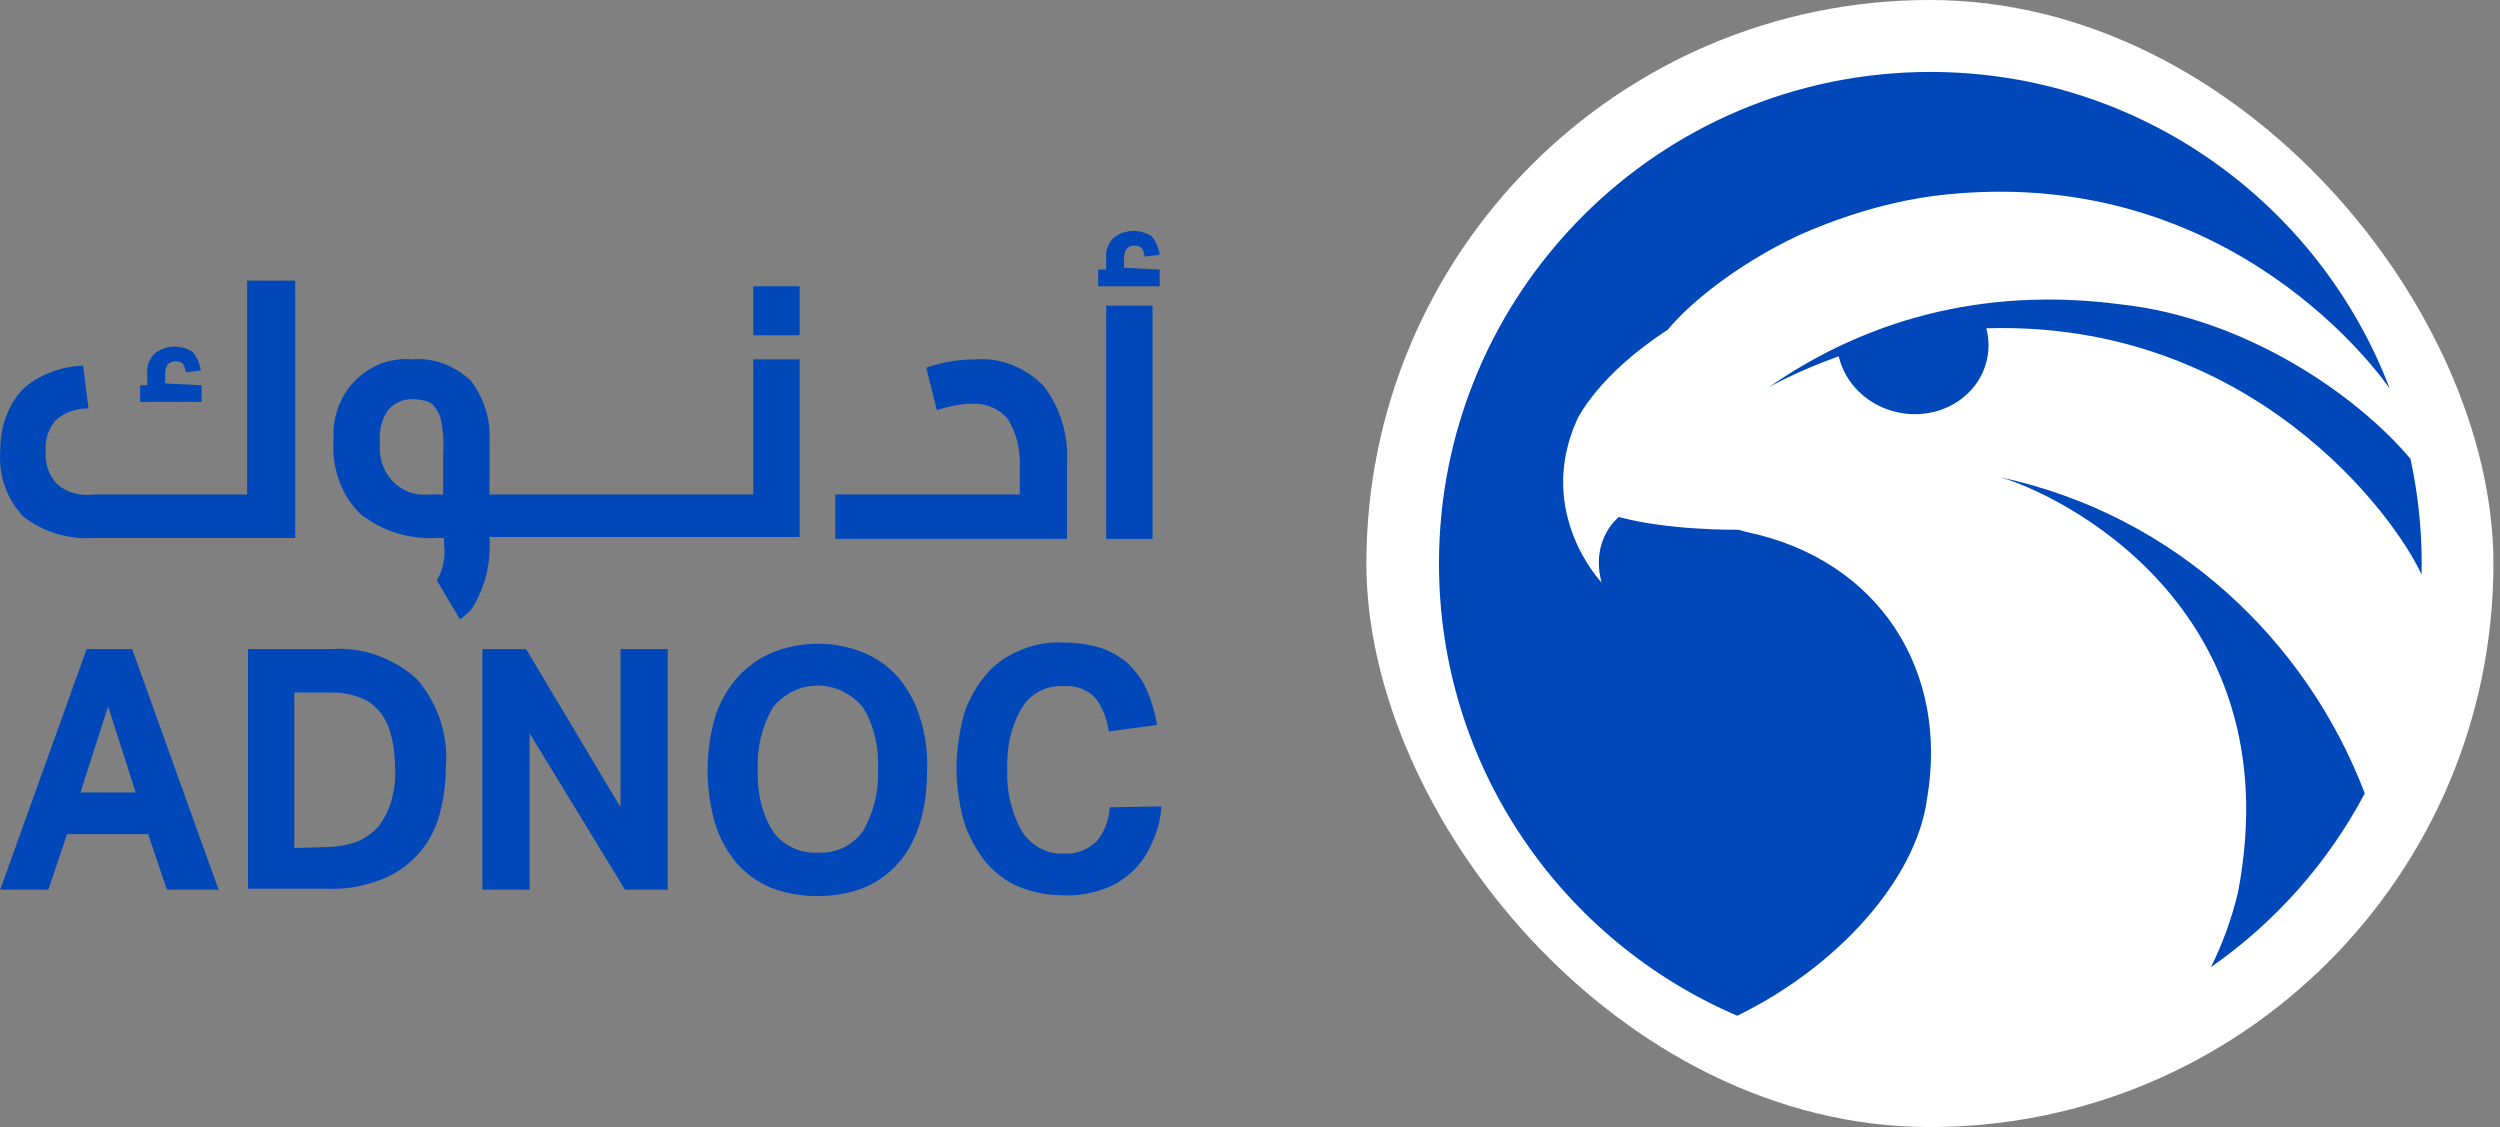
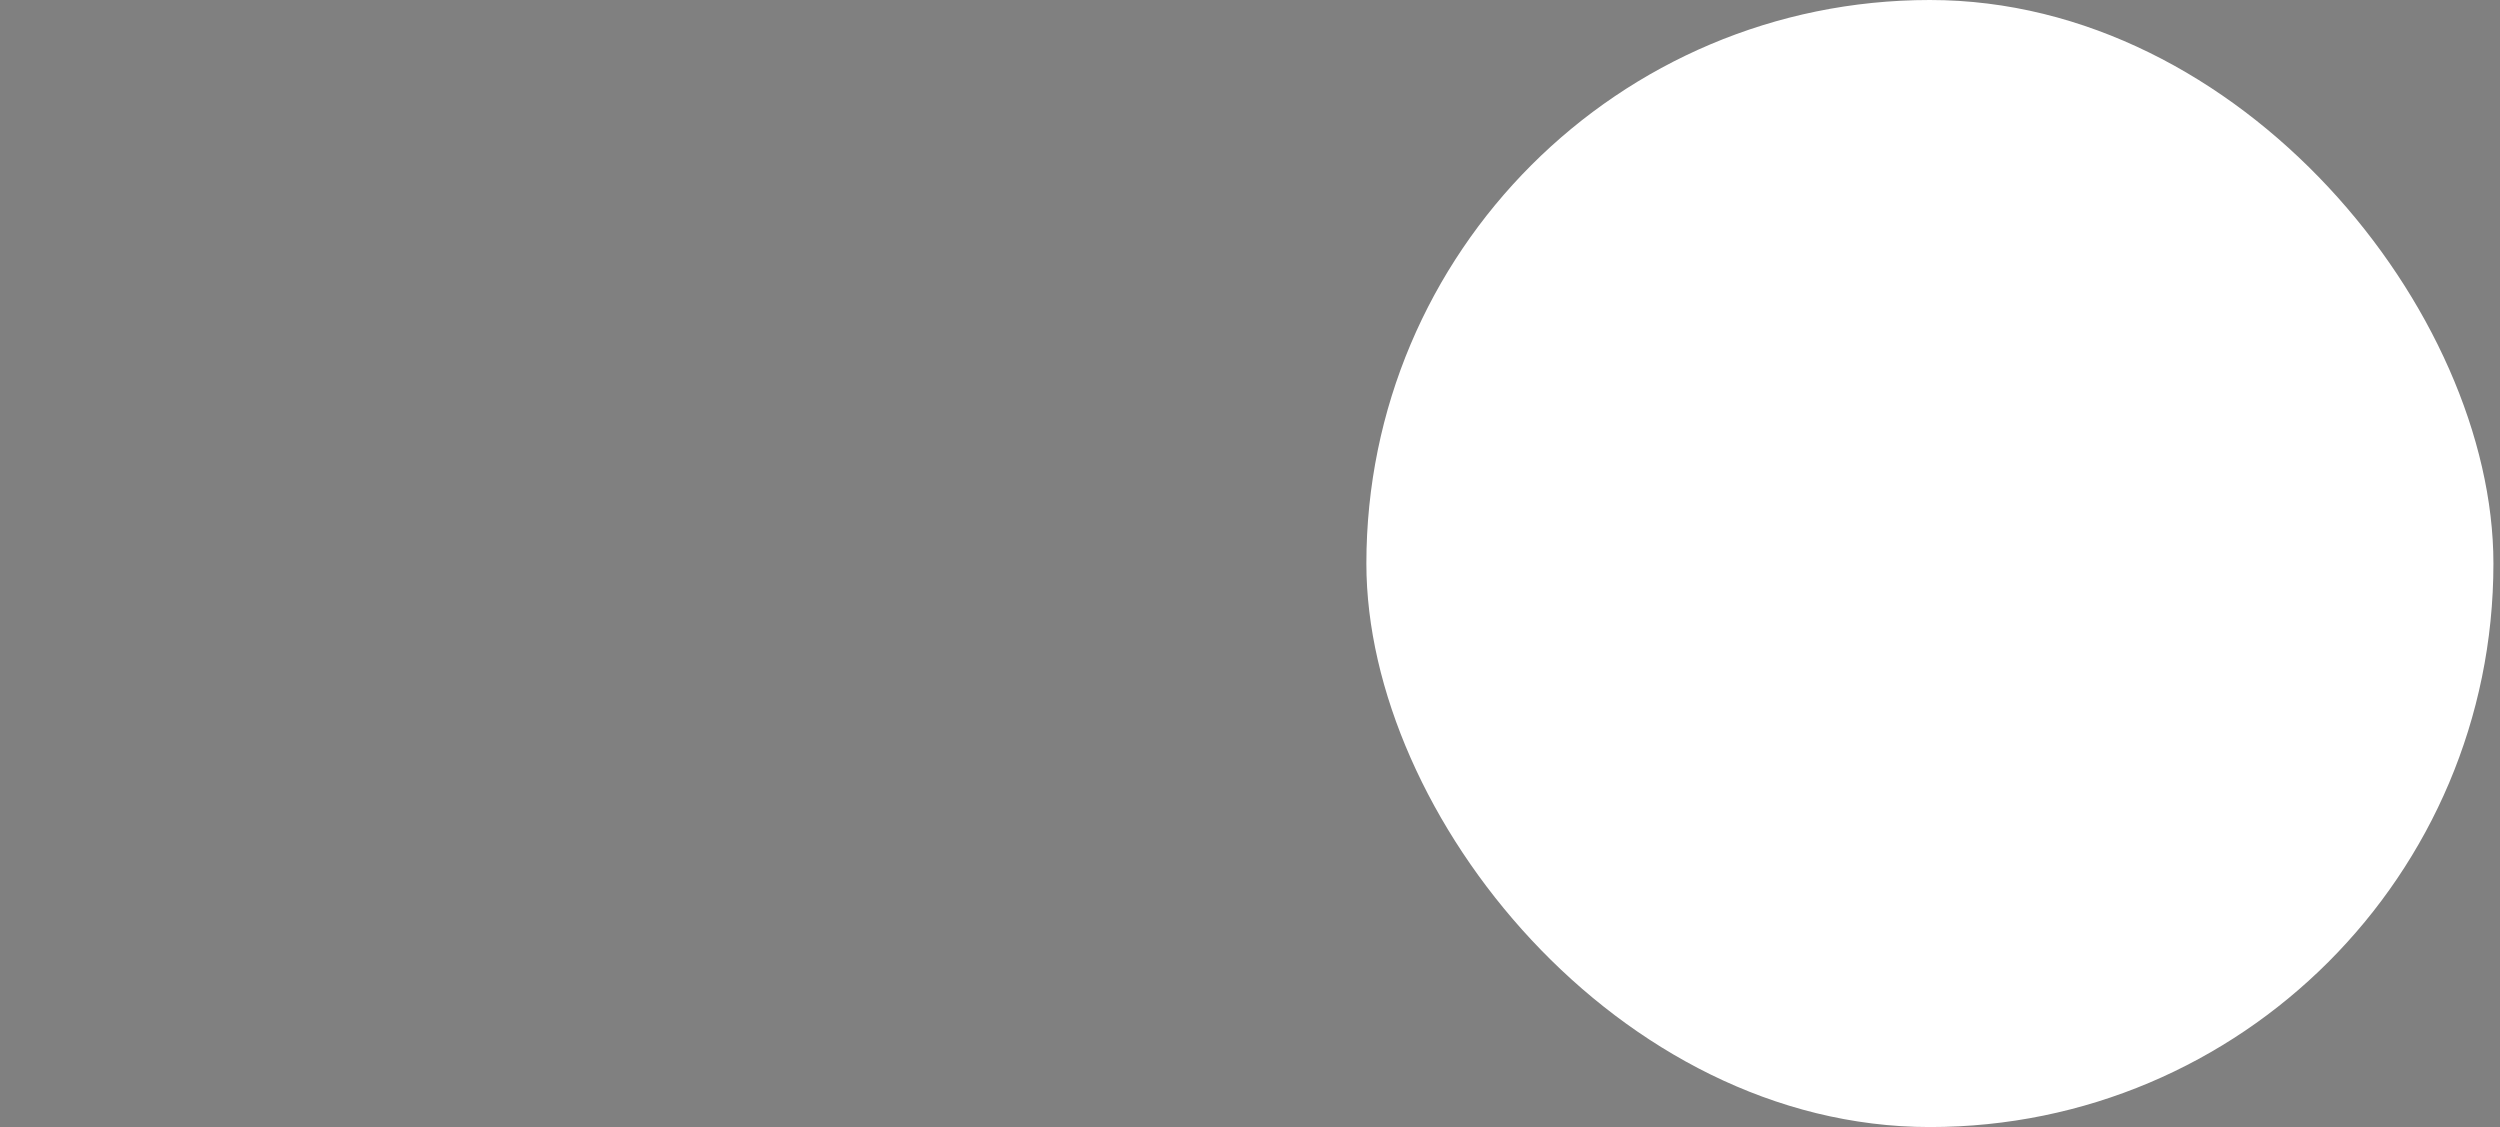
<svg xmlns="http://www.w3.org/2000/svg" width="122" height="55" viewBox="0 0 122 55" fill="none">
  <rect x="0" y="0" width="122" height="55" fill="#808080" stroke="none" />
-   <path fill-rule="evenodd" clip-rule="evenodd" d="M56.592 13.156V13.969H53.591V13.156H53.982V12.614C53.939 12.253 54.069 11.891 54.33 11.62C54.896 11.169 55.635 11.169 56.2 11.53C56.418 11.801 56.548 12.117 56.592 12.433L55.852 12.524C55.852 12.388 55.809 12.253 55.722 12.117C55.635 12.027 55.505 11.982 55.374 11.982C55.026 11.982 54.852 12.208 54.852 12.614V13.066L56.592 13.156ZM12.059 24.13V13.697H14.407V26.253H4.622C3.361 26.343 2.143 25.982 1.143 25.214C0.317 24.356 -0.075 23.181 0.012 22.007C0.012 21.285 0.143 20.562 0.49 19.885C0.795 19.252 1.273 18.756 1.882 18.439C2.578 18.078 3.317 17.852 4.057 17.852L4.318 19.93C3.752 19.93 3.143 20.11 2.708 20.517C2.361 20.923 2.187 21.465 2.23 22.007C2.187 22.594 2.361 23.181 2.795 23.633C3.274 24.04 3.926 24.22 4.535 24.13H12.059ZM9.841 18.801V19.614H6.84V18.801H7.188V18.259C7.144 17.897 7.275 17.536 7.536 17.265C8.101 16.814 8.84 16.814 9.406 17.175C9.623 17.446 9.754 17.762 9.797 18.078L9.058 18.168C9.058 18.033 9.014 17.897 8.927 17.762C8.84 17.672 8.71 17.626 8.58 17.626C8.232 17.626 8.058 17.852 8.058 18.259V18.71L9.841 18.801ZM12.102 31.673H16.277C17.756 31.582 19.191 32.124 20.322 33.118C21.366 34.292 21.887 35.873 21.757 37.454C21.757 38.312 21.627 39.215 21.366 40.028C20.887 41.473 19.756 42.557 18.365 43.009C17.582 43.28 16.756 43.415 15.929 43.37H12.102V31.673ZM15.886 41.338C16.408 41.338 16.93 41.247 17.451 41.067C17.843 40.886 18.234 40.615 18.495 40.299C18.756 39.938 18.974 39.531 19.104 39.08C19.235 38.583 19.322 38.041 19.278 37.499C19.278 36.957 19.235 36.46 19.104 35.963C19.017 35.557 18.843 35.15 18.582 34.789C18.321 34.473 18.017 34.202 17.625 34.066C17.191 33.886 16.712 33.795 16.234 33.795H14.364V41.383L15.886 41.338ZM4.23 31.673H6.448L10.666 43.415H8.144L7.231 40.706H3.273L2.36 43.415H0.011L4.23 31.673ZM6.622 38.673L5.274 34.473L3.925 38.673H6.622ZM25.671 31.673H23.583H23.54V43.415H25.845V35.783L30.498 43.415H32.586V31.673H30.281V39.396L25.671 31.673ZM36.76 24.13V17.536H39.022V26.207H23.887C23.974 27.472 23.67 28.736 22.974 29.775C22.8 29.956 22.626 30.091 22.452 30.227L22.452 30.227L21.321 28.33C21.626 27.788 21.756 27.156 21.669 26.523V26.252H21.365C20.017 26.343 18.668 25.936 17.581 25.078C16.668 24.175 16.189 22.865 16.276 21.555V20.968C16.407 18.891 18.146 17.355 20.147 17.536C21.191 17.446 22.191 17.852 22.974 18.575C23.626 19.433 23.974 20.517 23.887 21.646V24.13H36.76ZM20.93 24.13H21.626V22.142C21.669 21.555 21.626 20.968 21.495 20.381C21.408 20.11 21.234 19.839 21.017 19.659C20.712 19.523 20.408 19.478 20.104 19.478C19.669 19.478 19.234 19.659 18.929 20.02C18.625 20.471 18.494 21.014 18.538 21.555V22.097C18.668 23.362 19.712 24.265 20.93 24.13ZM39.022 16.362V13.969H36.76V16.362H39.022ZM49.764 22.865V24.13H40.762V26.298H52.069V22.639C52.156 21.284 51.765 19.93 50.938 18.846C50.069 17.942 48.851 17.445 47.633 17.536C46.807 17.536 45.981 17.671 45.198 17.942L45.72 20.02C46.242 19.839 46.85 19.704 47.416 19.704C48.068 19.659 48.764 19.93 49.199 20.471C49.634 21.194 49.808 22.007 49.764 22.865ZM53.983 14.918H56.244V26.299H53.983V14.918ZM39.892 43.731C39.109 43.731 38.369 43.596 37.63 43.325C36.978 43.054 36.412 42.647 35.934 42.105C35.456 41.518 35.108 40.886 34.89 40.163C34.412 38.492 34.412 36.686 34.89 35.015C35.108 34.292 35.499 33.615 35.977 33.073C36.456 32.531 37.021 32.124 37.674 31.853C39.109 31.266 40.718 31.266 42.153 31.853C42.805 32.124 43.371 32.531 43.849 33.073C44.328 33.66 44.675 34.292 44.893 35.015C45.154 35.828 45.284 36.731 45.241 37.589C45.241 38.447 45.154 39.305 44.893 40.163C44.675 40.886 44.328 41.563 43.849 42.105C43.371 42.647 42.805 43.054 42.153 43.325C41.457 43.596 40.674 43.731 39.892 43.731ZM39.892 41.609C40.761 41.654 41.588 41.292 42.109 40.57C42.631 39.667 42.892 38.628 42.849 37.544C42.892 36.505 42.675 35.421 42.109 34.518C41.066 33.253 39.239 33.073 38.022 34.202C37.932 34.264 37.864 34.346 37.801 34.422C37.772 34.456 37.745 34.489 37.717 34.518C37.195 35.421 36.934 36.46 36.978 37.544C36.934 38.583 37.152 39.667 37.717 40.57C38.195 41.247 39.022 41.654 39.892 41.609ZM56.244 41.068C56.505 40.526 56.636 39.939 56.679 39.352L54.157 39.397C54.113 40.029 53.896 40.617 53.504 41.068C53.069 41.475 52.504 41.7 51.895 41.655C51.112 41.7 50.373 41.294 49.895 40.617C49.373 39.713 49.112 38.629 49.155 37.591C49.112 36.507 49.329 35.468 49.851 34.565C50.286 33.842 51.069 33.436 51.895 33.481C52.461 33.436 53.026 33.616 53.461 34.068C53.809 34.52 54.026 35.107 54.113 35.694L56.462 35.378C56.375 34.791 56.201 34.248 55.983 33.706C55.766 33.21 55.461 32.803 55.113 32.442C54.722 32.081 54.244 31.81 53.765 31.629C53.156 31.448 52.548 31.358 51.895 31.358C51.156 31.313 50.417 31.448 49.721 31.765C49.068 32.035 48.503 32.442 48.068 32.984C47.59 33.571 47.242 34.203 47.024 34.926C46.807 35.784 46.676 36.642 46.676 37.5C46.676 38.358 46.807 39.217 47.024 40.029C47.242 40.752 47.59 41.384 48.025 41.971C48.459 42.513 49.025 42.965 49.634 43.236C50.373 43.552 51.112 43.688 51.895 43.688C52.591 43.733 53.243 43.597 53.896 43.371C54.418 43.191 54.896 42.875 55.331 42.468C55.722 42.062 56.027 41.61 56.244 41.068Z" fill="#0047BA" />
  <rect x="66.679" width="55" height="55" rx="27.5" fill="white" />
-   <path fill-rule="evenodd" clip-rule="evenodd" d="M70.222 27.502C70.222 37.404 76.218 45.904 84.778 49.567C89.69 47.178 93.502 42.903 94.036 39.003C95.118 32.771 91.73 27.315 85.222 25.959C85.105 25.935 84.981 25.898 84.845 25.851L84.844 25.851C84.606 25.853 81.439 25.883 78.998 25.231C78.967 25.255 77.595 26.344 78.159 28.428C78.159 28.428 74.899 25.027 76.971 20.455C76.971 20.455 77.976 18.3 81.381 16.096C81.407 16.064 81.433 16.034 81.461 16.002C82.373 14.919 84.557 13.012 87.73 11.505C89.348 10.777 92.125 9.734 95.236 9.467C108.952 8.19 116.157 18.294 116.621 18.968C113.181 9.936 104.442 3.511 94.201 3.511C80.957 3.511 70.222 14.252 70.222 27.502ZM107.895 47.195C111.023 45.015 113.607 42.107 115.401 38.717C112.566 31.275 106.161 25.119 97.596 23.288C100.294 24.03 111.886 29.474 109.218 43.532C108.911 44.827 108.465 46.05 107.895 47.195ZM86.327 18.892C90.882 15.72 96.656 13.942 103.521 14.858L103.519 14.856C109.567 15.528 114.984 19.247 117.63 22.39C117.99 24.037 118.179 25.748 118.179 27.502C118.179 27.681 118.177 27.859 118.172 28.04C116.839 25.109 109.819 15.629 96.932 16.021C97.059 16.497 97.078 17.002 96.972 17.508C96.583 19.372 94.643 20.545 92.64 20.128C91.142 19.818 90.032 18.705 89.729 17.386C87.666 18.124 86.327 18.892 86.327 18.892Z" fill="#0047BA" />
</svg>